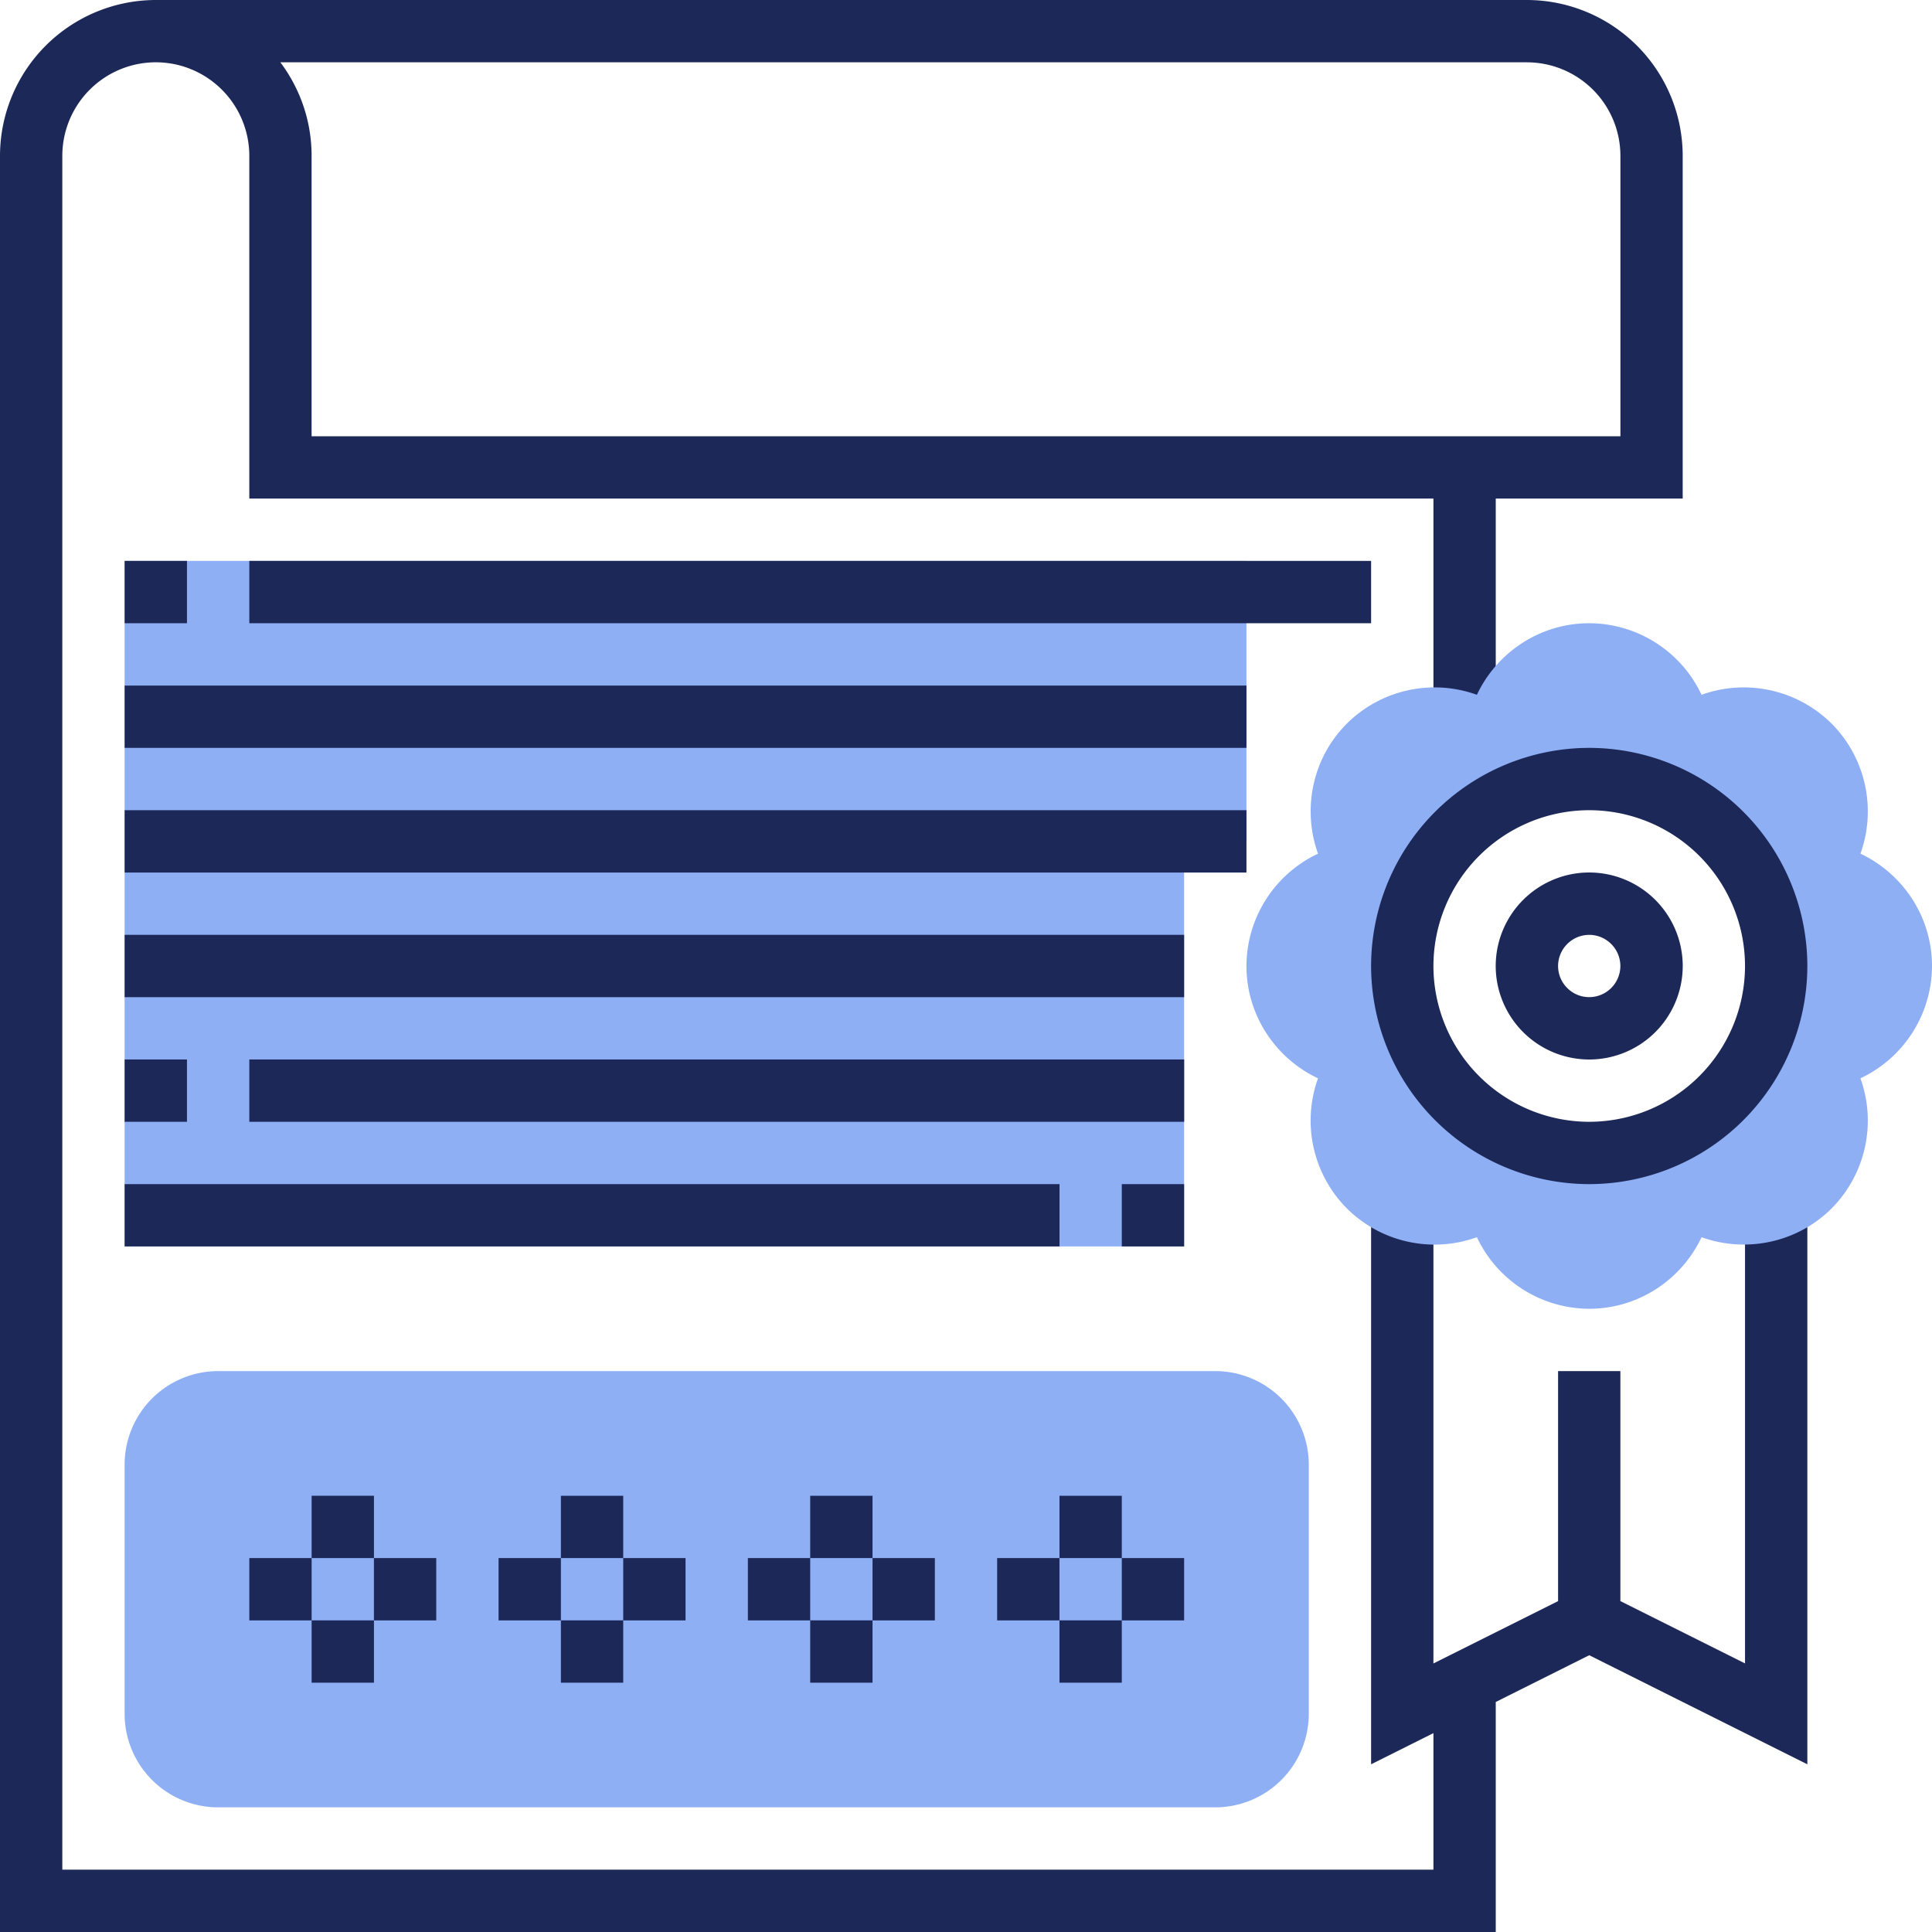
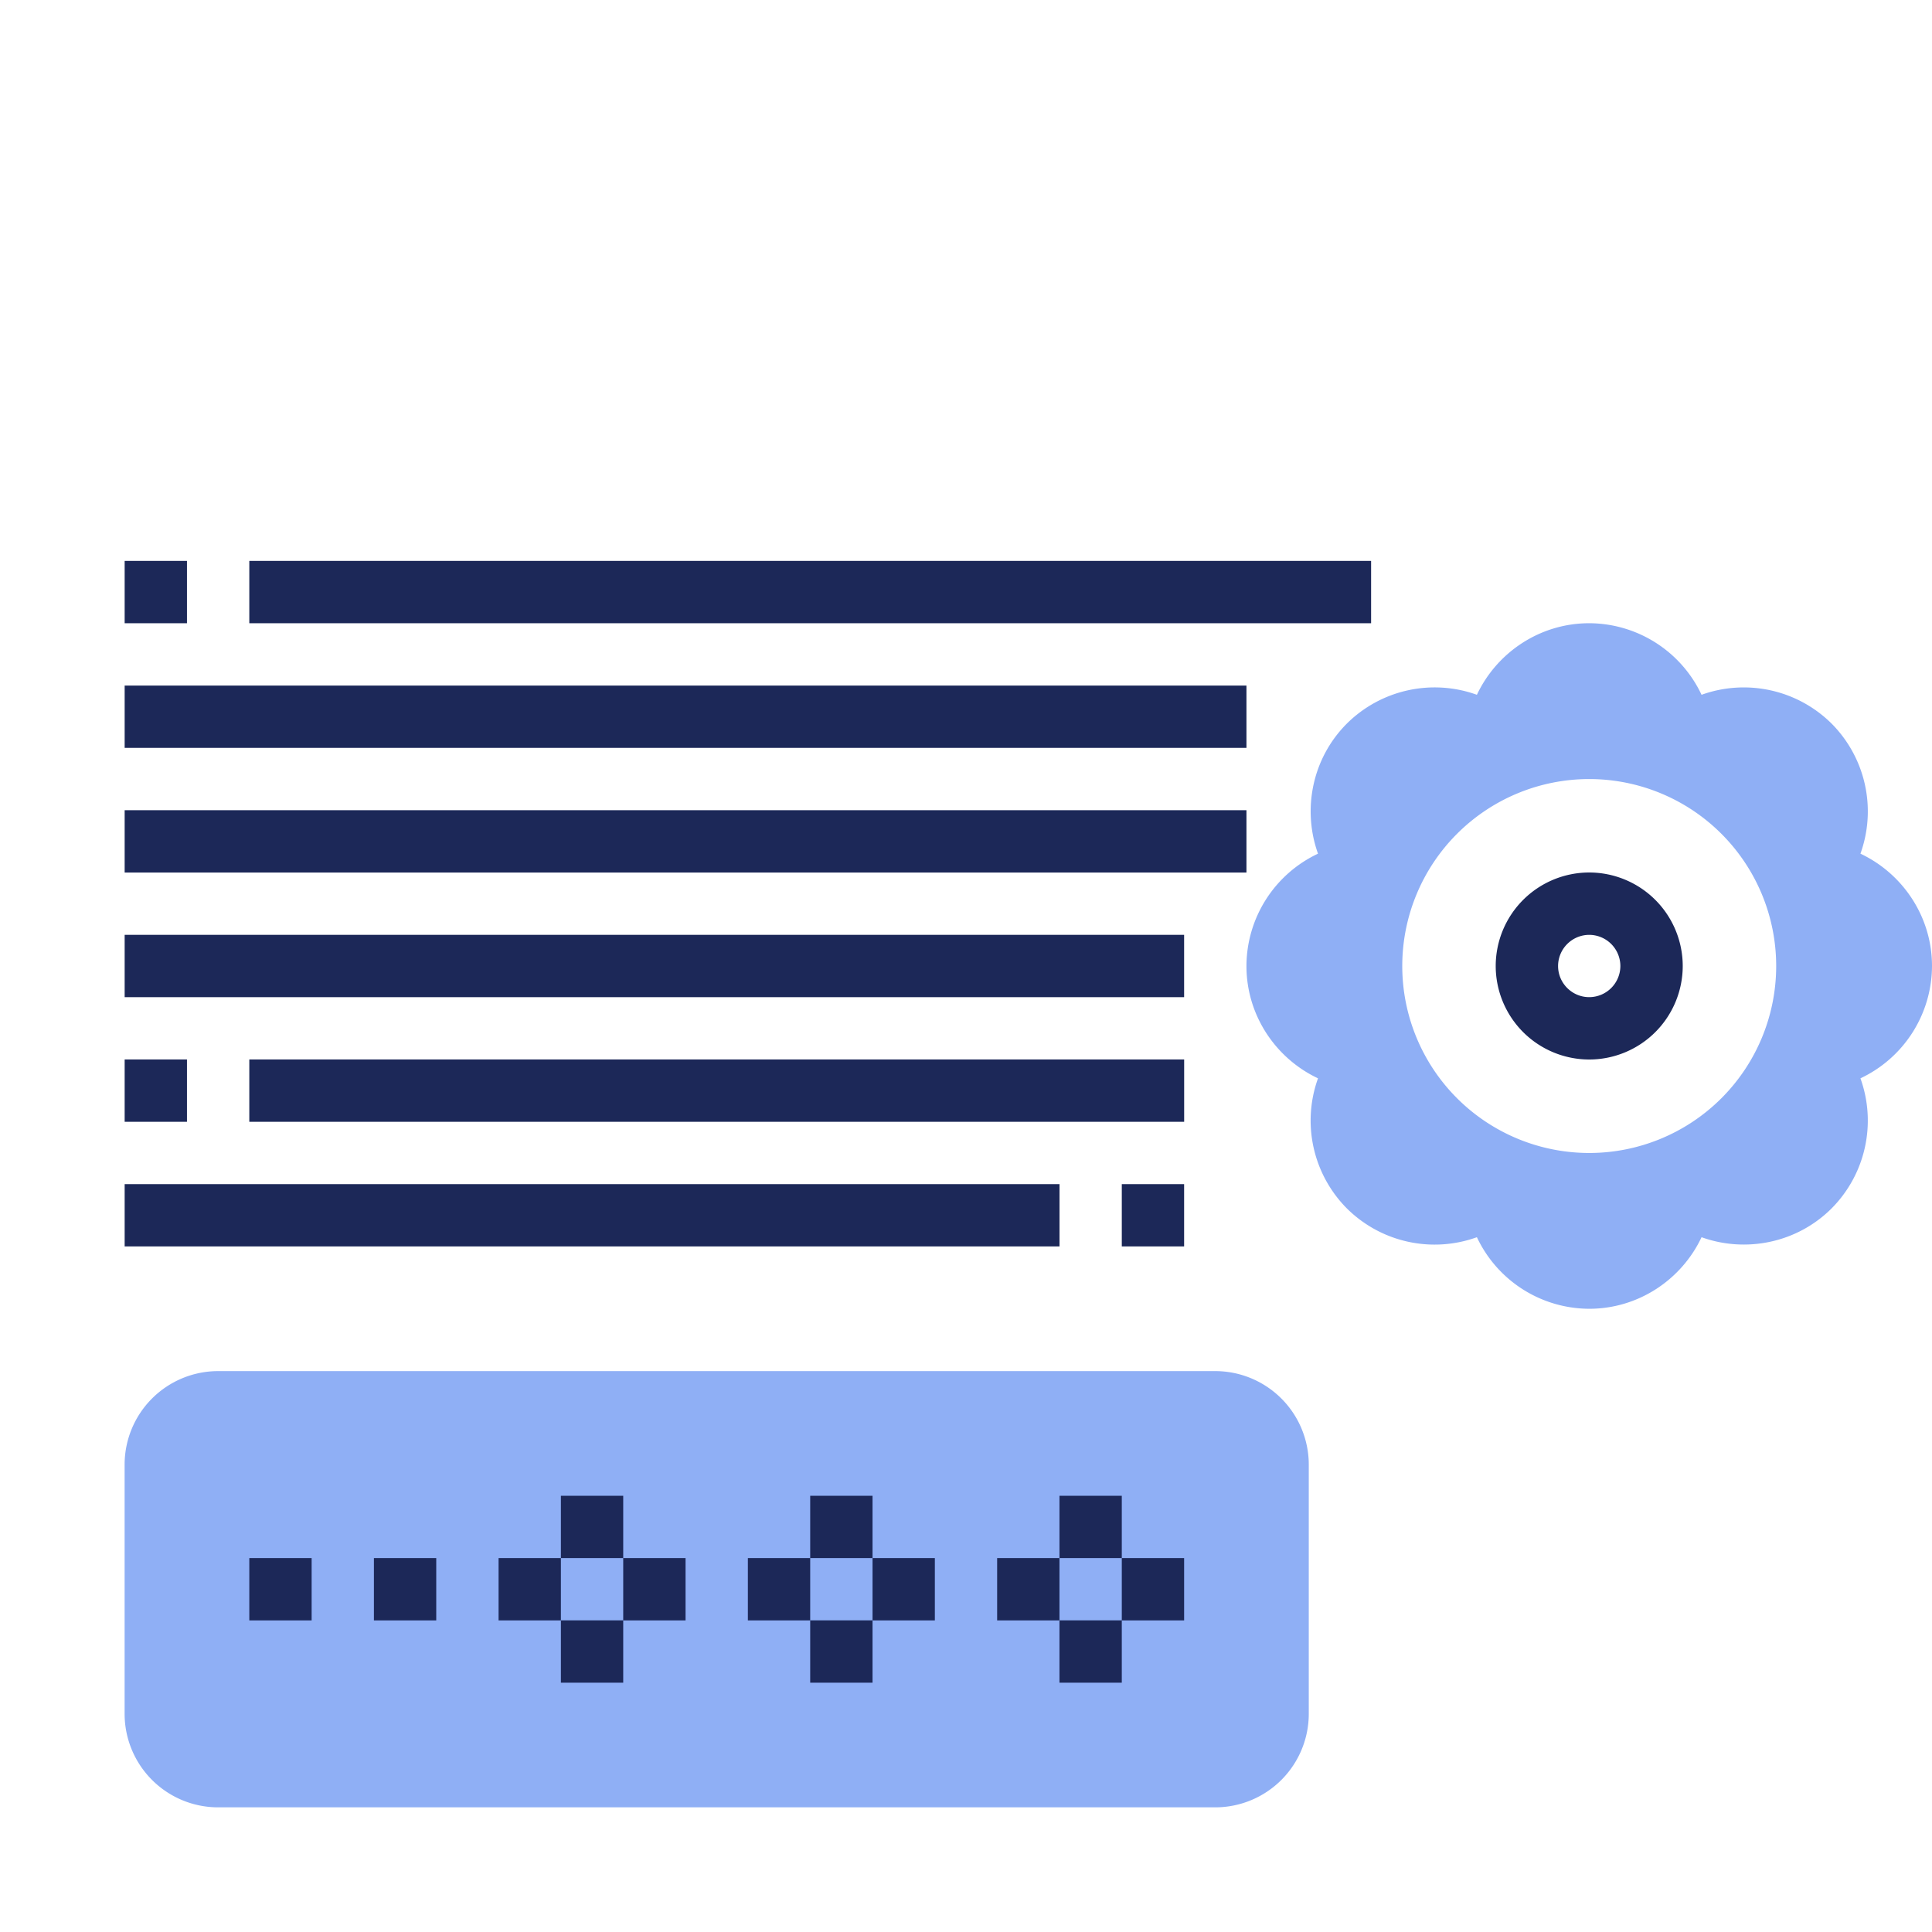
<svg xmlns="http://www.w3.org/2000/svg" width="50" height="50" viewBox="0 0 50 50">
  <g fill="none" fill-rule="evenodd">
    <path d="M-3-3h56v56H-3z" />
    <g fill-rule="nonzero">
-       <path fill="#8FAFF5" d="M30.645 14.516H3.225v17.742h27.42V21.774h1.613v-7.258z" />
-       <path fill="#1C2858" d="M45.161 31.404v11.645l-3.226-1.613v-5.952h-1.612v5.953l-3.226 1.613V31.402h-1.613V45.66l1.613-.807v3.534H1.613V4.032a2.422 2.422 0 0 1 2.42-2.42 2.422 2.422 0 0 1 2.419 2.42v8.871h30.645v5.645h1.613v-5.645h4.838v-8.87A4.037 4.037 0 0 0 39.516 0H4.032A4.037 4.037 0 0 0 0 4.032V50h38.71v-5.953l2.419-1.21 5.645 2.823V31.404h-1.613zM39.516 1.613a2.422 2.422 0 0 1 2.42 2.42v7.257H8.064V4.032c0-.907-.302-1.745-.809-2.42h32.26z" />
      <path fill="#8FAFF5" d="M50 25c0-1.274-.755-2.39-1.852-2.907a3.224 3.224 0 0 0-.746-3.366 3.227 3.227 0 0 0-3.366-.746 3.224 3.224 0 0 0-2.907-1.852c-1.274 0-2.39.755-2.907 1.852a3.225 3.225 0 0 0-3.366.746c-.9.901-1.156 2.224-.746 3.366A3.224 3.224 0 0 0 32.258 25c0 1.274.755 2.39 1.852 2.907a3.226 3.226 0 0 0 .746 3.366 3.223 3.223 0 0 0 3.366.746 3.224 3.224 0 0 0 2.907 1.852c1.274 0 2.39-.755 2.907-1.852 1.14.41 2.465.154 3.366-.746a3.226 3.226 0 0 0 .746-3.366A3.224 3.224 0 0 0 50 25zm-8.871 4.839a4.838 4.838 0 1 1 0-9.677 4.838 4.838 0 0 1 0 9.677z" />
-       <path fill="#1C2858" d="M41.129 30.645A5.652 5.652 0 0 1 35.484 25a5.651 5.651 0 0 1 5.645-5.645A5.651 5.651 0 0 1 46.774 25a5.652 5.652 0 0 1-5.645 5.645zm0-9.677A4.037 4.037 0 0 0 37.097 25a4.037 4.037 0 0 0 4.032 4.032A4.037 4.037 0 0 0 45.161 25a4.037 4.037 0 0 0-4.032-4.032z" />
      <path fill="#1C2858" d="M41.129 27.42a2.422 2.422 0 0 1-2.42-2.42 2.422 2.422 0 0 1 2.42-2.42 2.422 2.422 0 0 1 2.42 2.42 2.422 2.422 0 0 1-2.42 2.42zm0-3.226a.808.808 0 0 0-.806.806c0 .444.362.806.806.806a.808.808 0 0 0 .806-.806.808.808 0 0 0-.806-.806zM3.226 14.516h1.613v1.613H3.226zM6.452 14.516h29.032v1.613H6.452zM3.226 17.742h29.032v1.613H3.226zM3.226 20.968h29.032v1.613H3.226z" />
      <path fill="#8FAFF5" d="M31.452 46.774H5.645a2.422 2.422 0 0 1-2.42-2.42v-6.45a2.422 2.422 0 0 1 2.42-2.42h25.807a2.422 2.422 0 0 1 2.419 2.42v6.45a2.422 2.422 0 0 1-2.42 2.42z" />
-       <path fill="#1C2858" d="M8.065 38.71h1.613v1.613H8.065zM8.065 41.935h1.613v1.613H8.065z" />
      <path fill="#1C2858" d="M9.677 40.323h1.613v1.613H9.677zM6.452 40.323h1.613v1.613H6.452zM14.516 38.71h1.613v1.613h-1.613zM14.516 41.935h1.613v1.613h-1.613zM16.129 40.323h1.613v1.613h-1.613zM12.903 40.323h1.613v1.613h-1.613zM20.968 38.71h1.613v1.613h-1.613zM20.968 41.935h1.613v1.613h-1.613zM22.581 40.323h1.613v1.613h-1.613zM19.355 40.323h1.613v1.613h-1.613zM27.419 38.71h1.613v1.613h-1.613zM27.419 41.935h1.613v1.613h-1.613zM29.032 40.323h1.613v1.613h-1.613zM25.806 40.323h1.613v1.613h-1.613zM3.226 24.194h27.419v1.613H3.226zM6.452 27.419h24.194v1.613H6.452zM3.226 27.419h1.613v1.613H3.226zM3.226 30.645H27.42v1.613H3.226zM29.032 30.645h1.613v1.613h-1.613z" />
    </g>
  </g>
</svg>